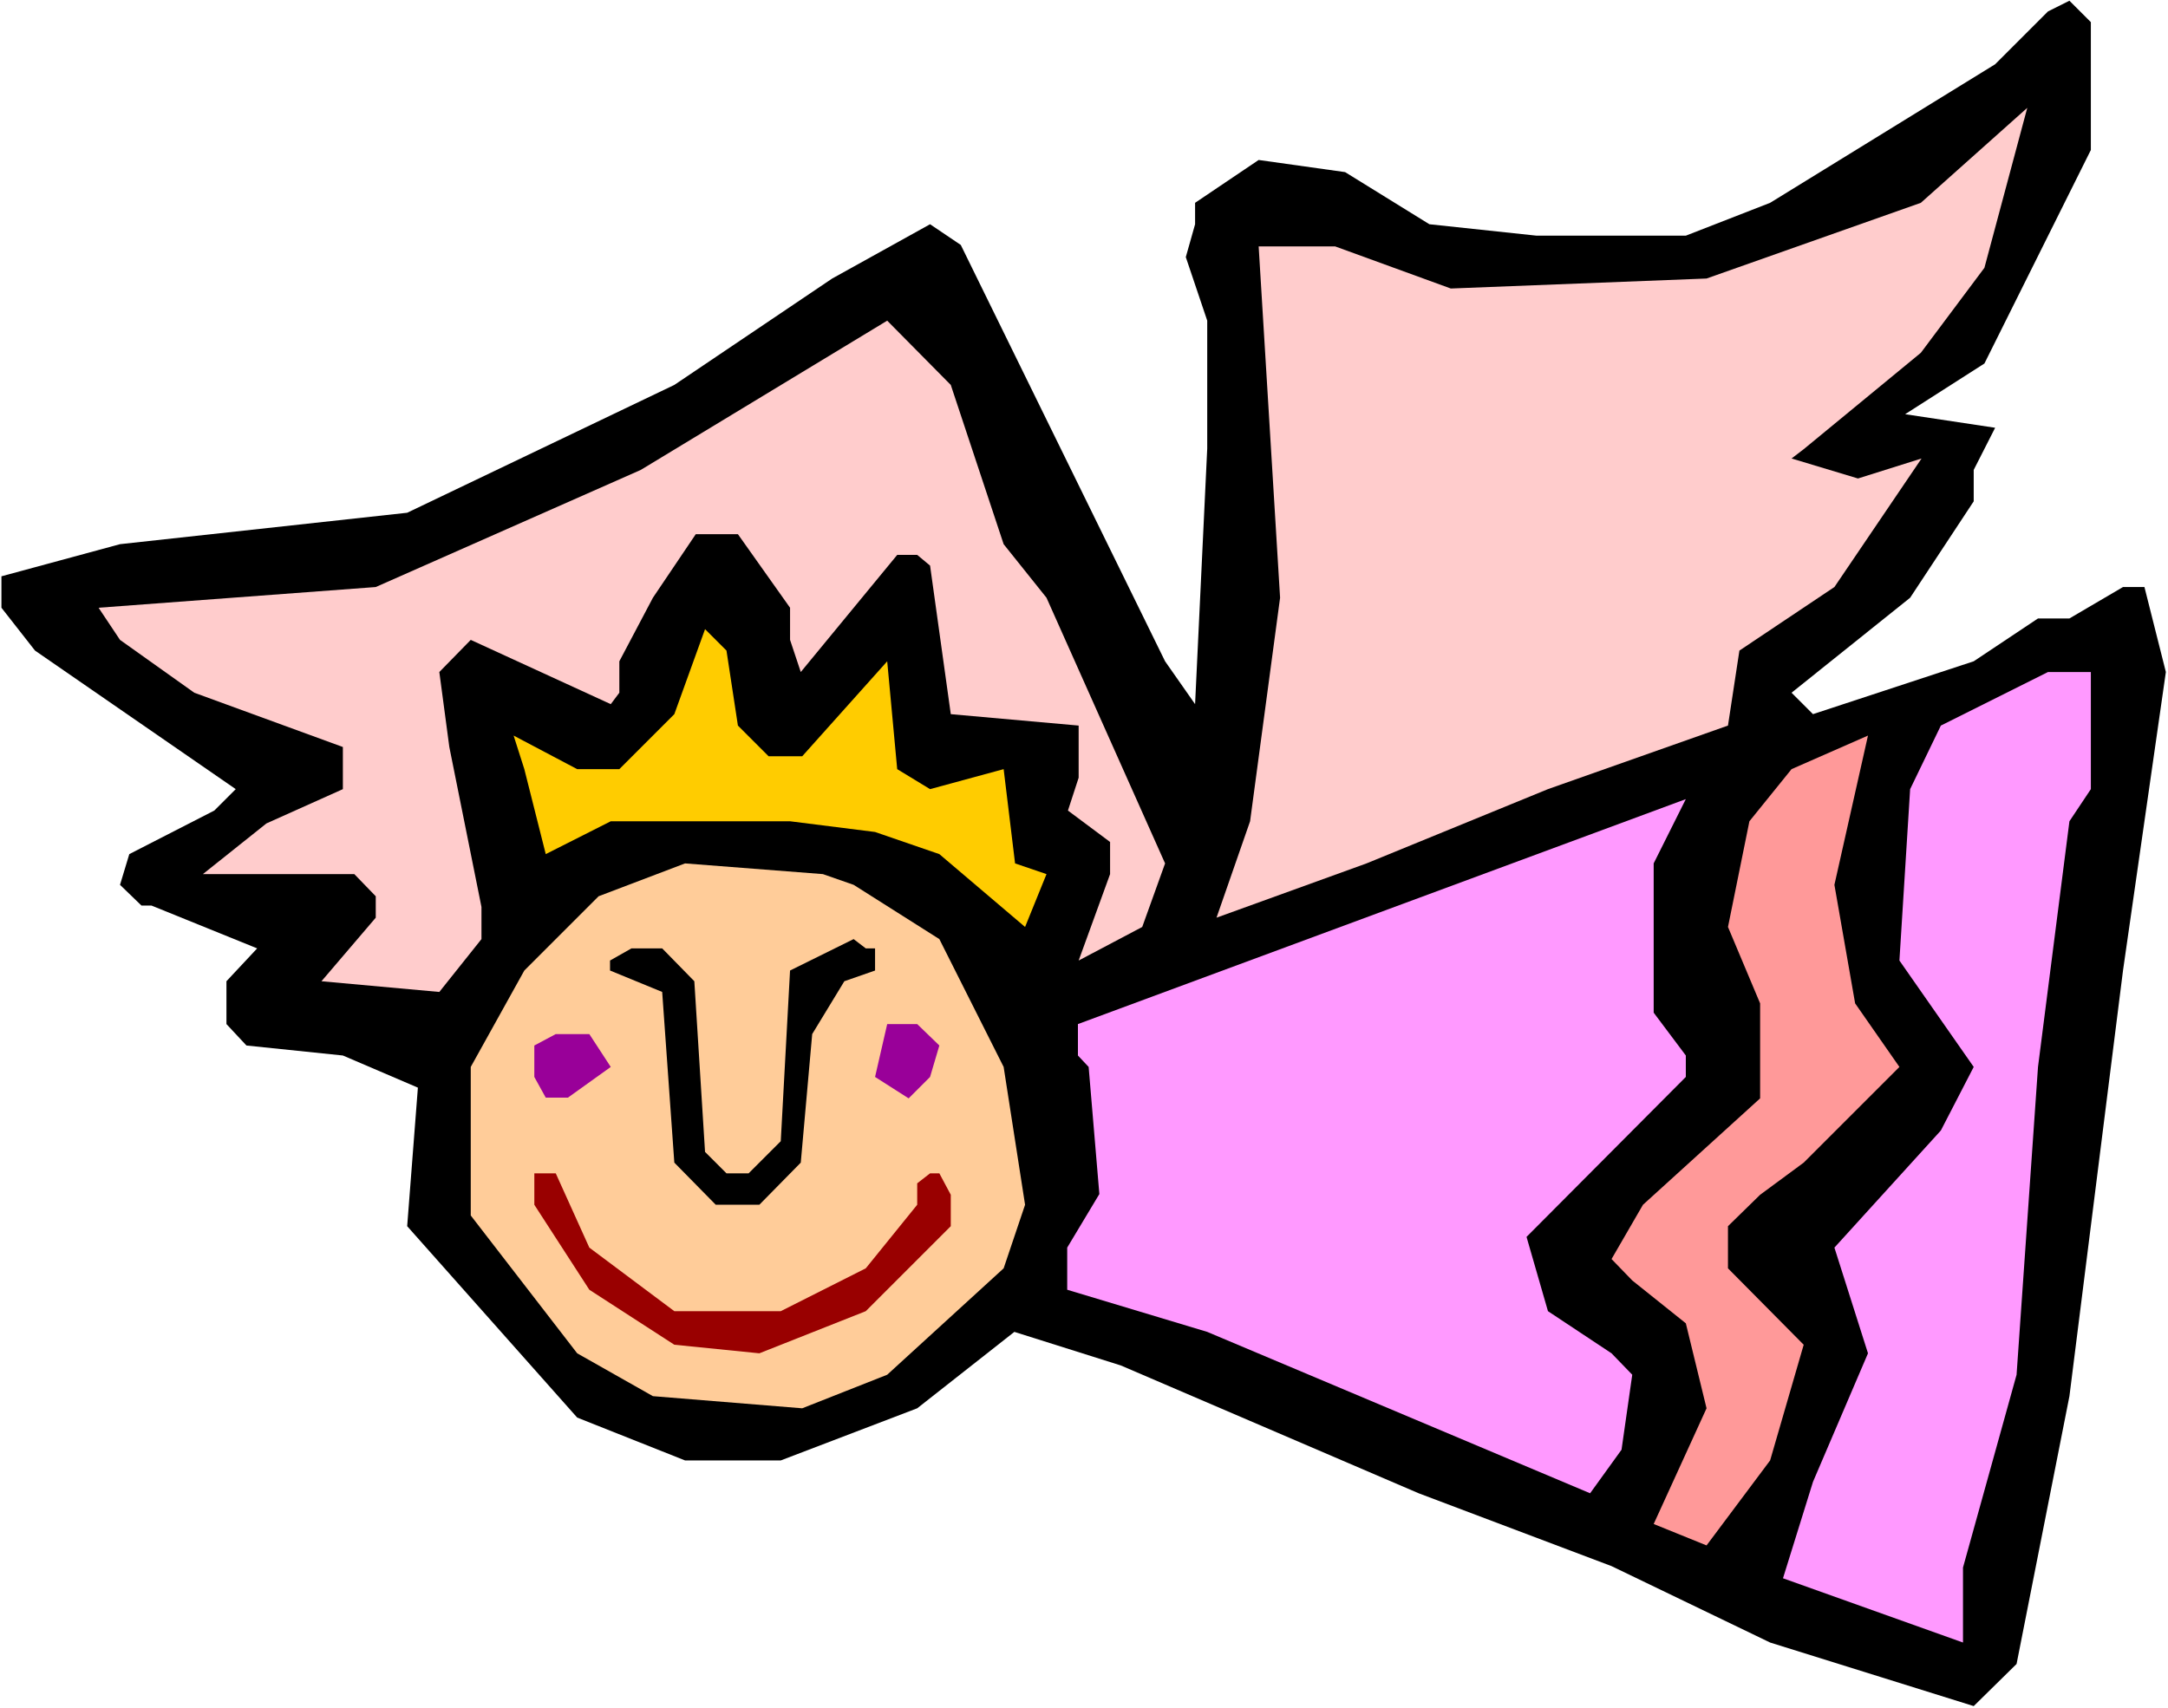
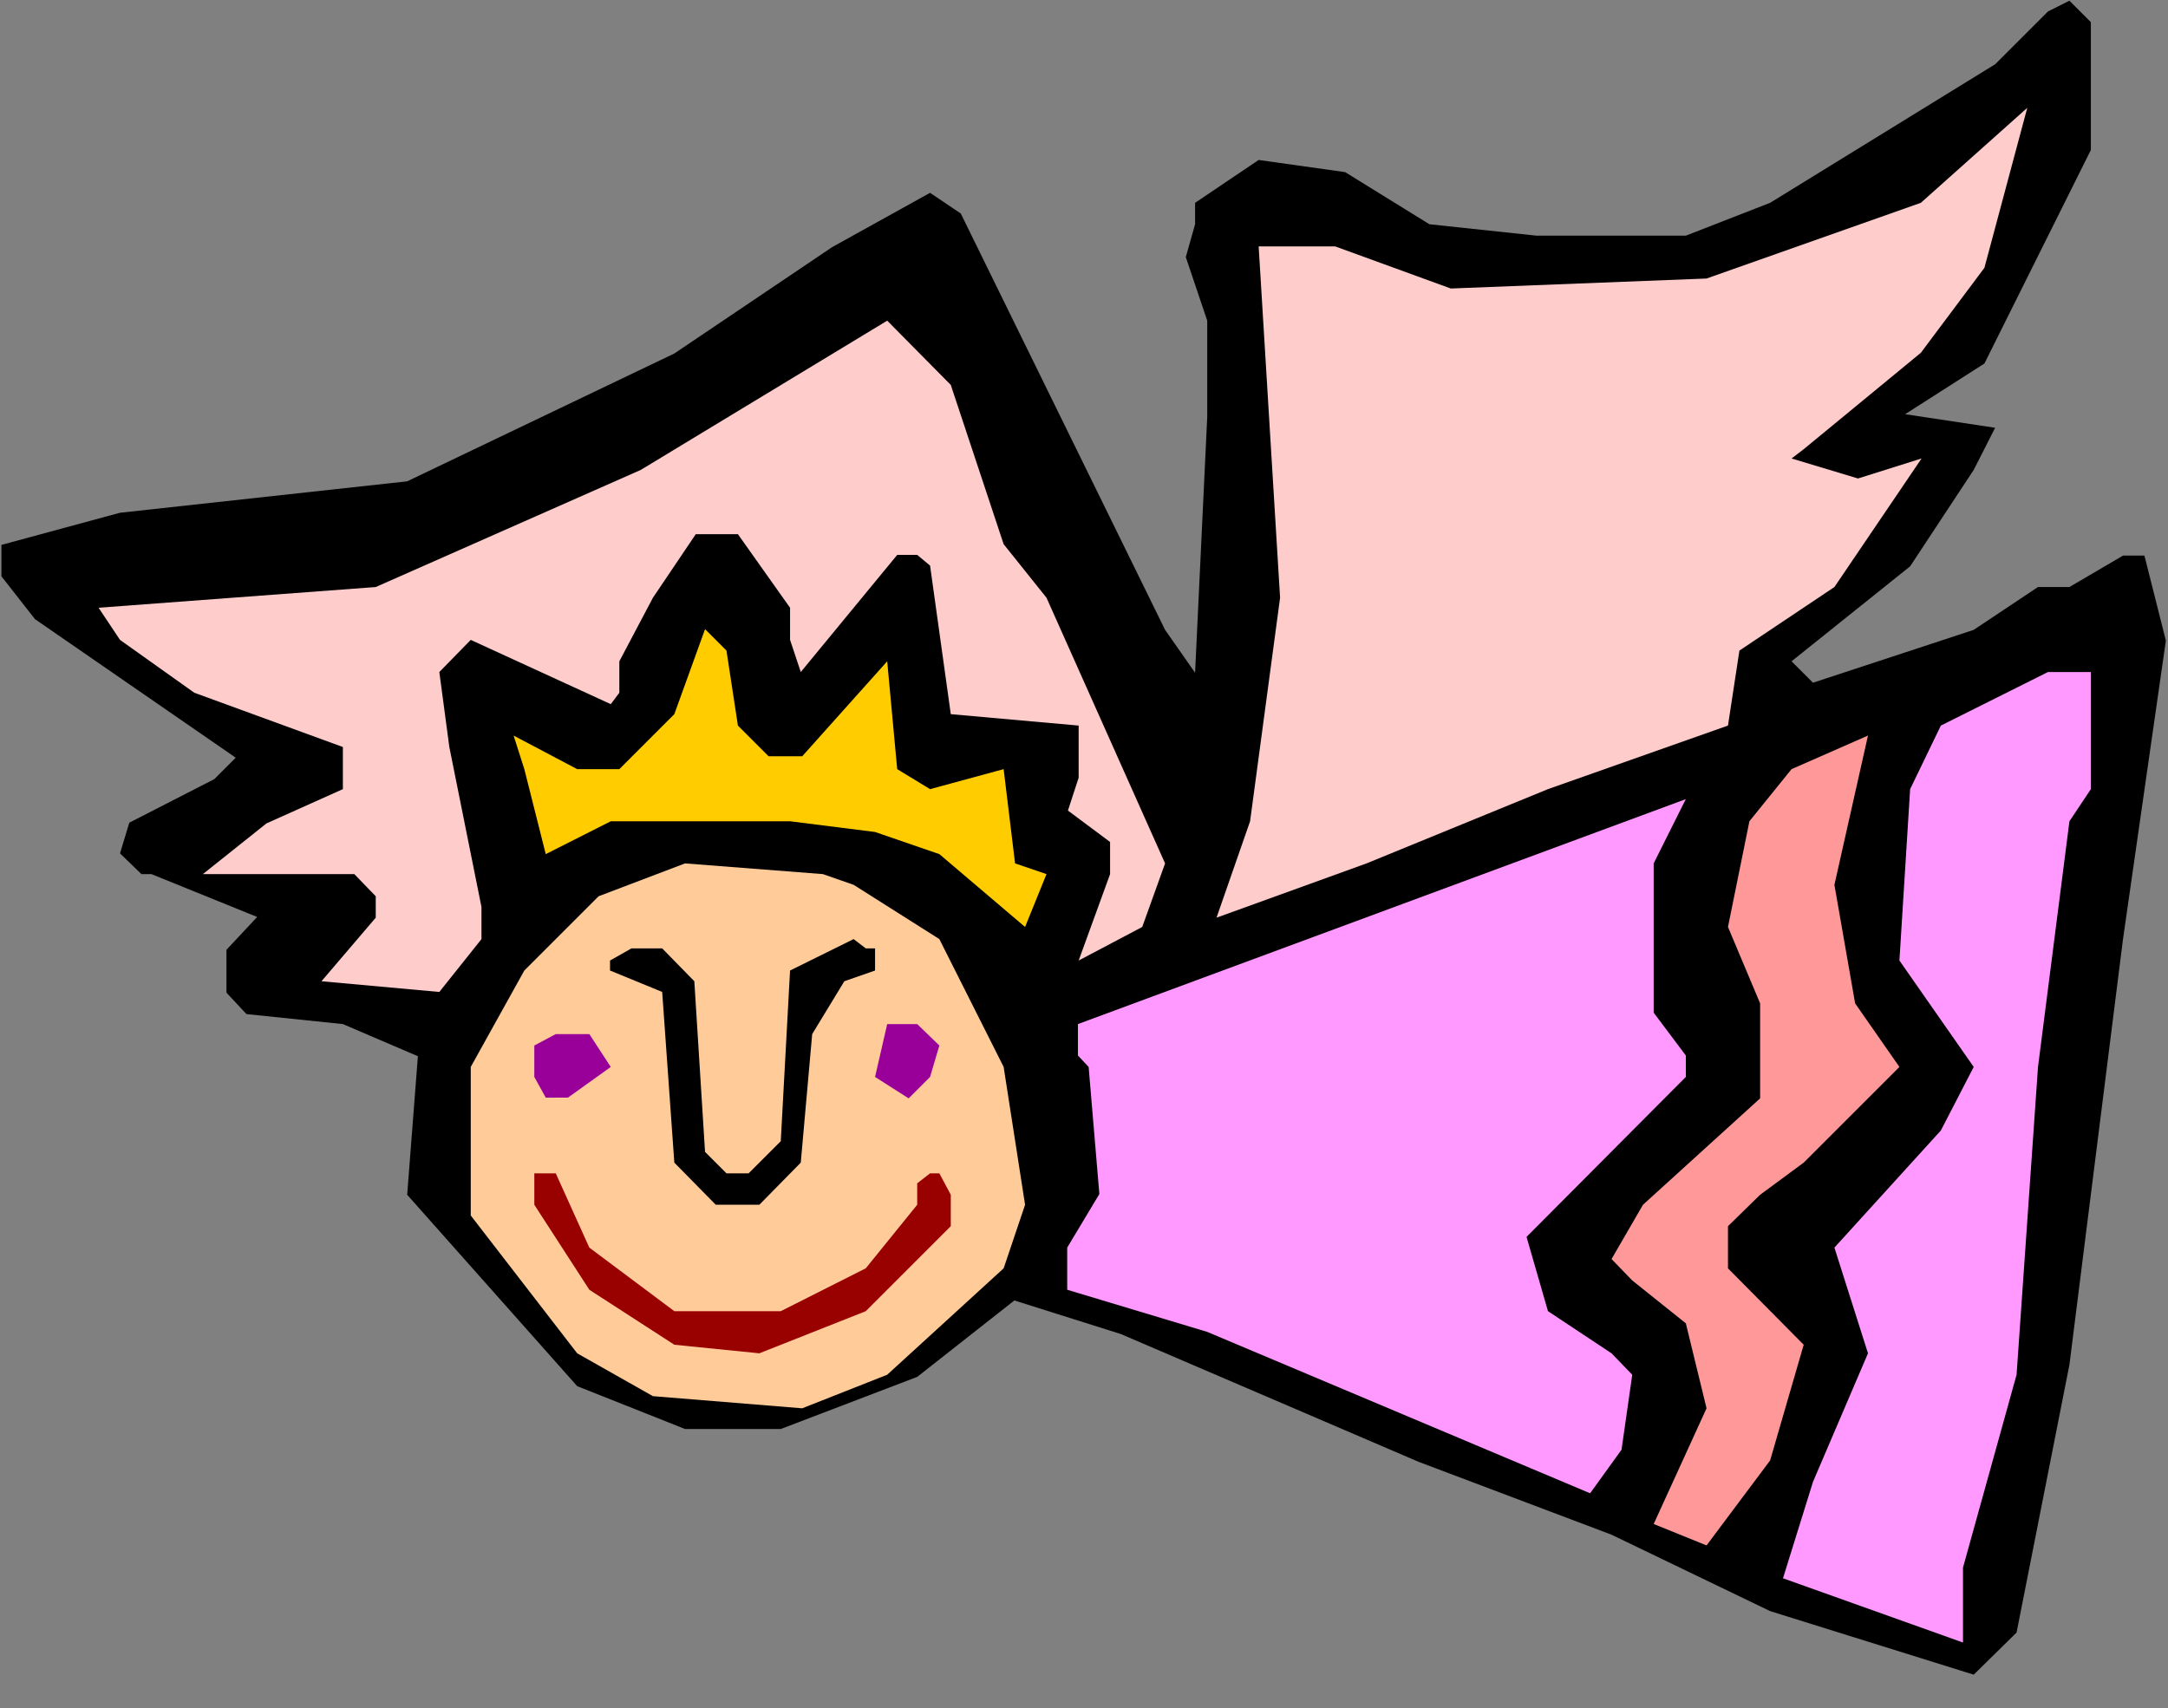
<svg xmlns="http://www.w3.org/2000/svg" xmlns:ns1="http://sodipodi.sourceforge.net/DTD/sodipodi-0.dtd" xmlns:ns2="http://www.inkscape.org/namespaces/inkscape" version="1.0" width="129.766mm" height="102.27mm" id="svg13" ns1:docname="Angel 02.wmf">
  <rect width="100%" height="100%" fill="#808080" stroke="none" />
  <ns1:namedview id="namedview13" pagecolor="#ffffff" bordercolor="#000000" borderopacity="0.25" ns2:showpageshadow="2" ns2:pageopacity="0.0" ns2:pagecheckerboard="0" ns2:deskcolor="#d1d1d1" ns2:document-units="mm" />
  <defs id="defs1">
    <pattern id="WMFhbasepattern" patternUnits="userSpaceOnUse" width="6" height="6" x="0" y="0" />
  </defs>
-   <path style="fill:#ffffff;fill-opacity:1;fill-rule:evenodd;stroke:none" d="M 0,386.531 H 490.455 V 0 H 0 Z" id="path1" />
-   <path style="fill:#000000;fill-opacity:1;fill-rule:evenodd;stroke:none" d="m 473.003,33.935 -24.078,48.316 -17.938,11.473 20.362,3.07 -4.848,9.534 v 7.11 l -14.382,21.815 -26.826,21.492 4.848,4.848 36.36,-11.958 14.544,-9.696 h 7.11 l 12.12,-7.11 h 4.848 l 4.848,19.23 -9.696,67.546 -12.12,96.31 -11.958,60.598 -9.696,9.534 -46.056,-14.382 -35.875,-17.29 -43.632,-16.483 -67.387,-28.925 -24.078,-7.595 -21.978,17.291 -30.866,11.796 h -21.654 l -24.402,-9.696 -38.461,-43.307 2.424,-31.349 -16.968,-7.272 -21.816,-2.262 -4.525,-4.848 v -9.696 l 6.949,-7.433 -23.917,-9.696 h -2.262 l -4.848,-4.686 2.101,-6.949 19.23,-9.857 4.848,-4.848 -45.41,-31.349 -7.595,-9.696 v -7.11 l 26.826,-7.272 64.963,-7.11 60.438,-28.925 35.714,-24.077 22.139,-12.281 6.949,4.686 46.218,94.209 6.787,9.696 2.747,-57.85 V 72.555 l -4.848,-14.382 2.101,-7.433 v -4.848 l 14.382,-9.696 19.554,2.747 19.069,11.796 24.24,2.585 h 33.774 l 19.069,-7.433 50.904,-31.349 11.958,-11.958 4.848,-2.424 4.848,4.848 z" id="path2" />
+   <path style="fill:#000000;fill-opacity:1;fill-rule:evenodd;stroke:none" d="m 473.003,33.935 -24.078,48.316 -17.938,11.473 20.362,3.07 -4.848,9.534 l -14.382,21.815 -26.826,21.492 4.848,4.848 36.36,-11.958 14.544,-9.696 h 7.11 l 12.12,-7.11 h 4.848 l 4.848,19.23 -9.696,67.546 -12.12,96.31 -11.958,60.598 -9.696,9.534 -46.056,-14.382 -35.875,-17.29 -43.632,-16.483 -67.387,-28.925 -24.078,-7.595 -21.978,17.291 -30.866,11.796 h -21.654 l -24.402,-9.696 -38.461,-43.307 2.424,-31.349 -16.968,-7.272 -21.816,-2.262 -4.525,-4.848 v -9.696 l 6.949,-7.433 -23.917,-9.696 h -2.262 l -4.848,-4.686 2.101,-6.949 19.23,-9.857 4.848,-4.848 -45.41,-31.349 -7.595,-9.696 v -7.11 l 26.826,-7.272 64.963,-7.11 60.438,-28.925 35.714,-24.077 22.139,-12.281 6.949,4.686 46.218,94.209 6.787,9.696 2.747,-57.85 V 72.555 l -4.848,-14.382 2.101,-7.433 v -4.848 l 14.382,-9.696 19.554,2.747 19.069,11.796 24.24,2.585 h 33.774 l 19.069,-7.433 50.904,-31.349 11.958,-11.958 4.848,-2.424 4.848,4.848 z" id="path2" />
  <path style="fill:#ffcccc;fill-opacity:1;fill-rule:evenodd;stroke:none" d="m 434.542,79.827 -26.502,21.815 -2.747,2.101 15.029,4.525 14.382,-4.525 -19.715,29.087 -21.493,14.382 -2.586,16.967 -40.723,14.382 -41.046,16.806 -33.936,12.281 7.595,-21.815 6.787,-50.579 -4.848,-79.504 h 17.291 l 26.179,9.534 57.853,-2.262 48.48,-17.129 24.078,-21.492 -9.696,36.197 z" id="path3" />
  <path style="fill:#ffcccc;fill-opacity:1;fill-rule:evenodd;stroke:none" d="m 227.048,123.134 9.696,12.12 26.826,60.113 -5.171,14.382 -14.382,7.595 7.11,-19.553 v -7.272 l -9.534,-7.11 2.424,-7.433 v -11.796 l -28.926,-2.585 -4.686,-33.611 -2.909,-2.424 h -4.525 l -21.816,26.501 -2.424,-7.272 v -7.272 l -11.797,-16.644 h -9.534 l -9.696,14.382 -7.595,14.382 v 7.11 l -1.939,2.585 -31.674,-14.543 -7.11,7.272 2.262,16.967 7.272,36.197 v 7.272 l -9.534,11.958 -26.664,-2.424 12.282,-14.382 v -4.848 l -4.848,-5.009 H 45.894 l 14.382,-11.473 17.291,-7.756 v -9.534 l -33.613,-12.281 -16.806,-11.958 -4.848,-7.272 62.701,-4.686 59.954,-26.501 55.752,-33.773 14.382,14.543 z" id="path4" />
  <path style="fill:#ffcc00;fill-opacity:1;fill-rule:evenodd;stroke:none" d="m 166.933,164.179 6.949,6.949 h 7.595 l 19.23,-21.492 2.262,24.401 7.434,4.525 16.645,-4.525 2.586,21.33 7.11,2.424 -4.848,11.958 -19.392,-16.483 -14.544,-5.009 -19.23,-2.424 h -40.562 l -14.706,7.433 -4.848,-19.23 -2.424,-7.595 14.382,7.595 h 9.534 l 12.443,-12.443 6.949,-19.23 4.848,4.848 z" id="path5" />
  <path style="fill:#ff99ff;fill-opacity:1;fill-rule:evenodd;stroke:none" d="m 473.003,178.561 -4.848,7.272 -7.11,55.588 -4.848,69.647 -12.12,43.63 v 16.967 l -40.723,-14.543 6.787,-21.815 12.443,-29.087 -7.595,-23.916 24.078,-26.501 7.434,-14.382 -16.806,-24.077 2.424,-38.782 6.949,-14.382 24.24,-12.12 h 9.696 z" id="path6" />
  <path style="fill:#ff9999;fill-opacity:1;fill-rule:evenodd;stroke:none" d="m 419.675,227.039 10.019,14.382 -21.654,21.654 -9.858,7.272 -7.272,7.11 v 9.534 l 17.13,17.291 -7.595,26.178 -14.382,19.23 -11.958,-4.848 11.958,-26.178 -4.686,-19.23 -12.12,-9.696 -4.686,-4.848 7.11,-12.281 26.502,-24.077 v -21.492 l -7.272,-17.291 4.848,-23.916 9.534,-11.796 17.291,-7.595 -7.595,33.773 z" id="path7" />
  <path style="fill:#ff99ff;fill-opacity:1;fill-rule:evenodd;stroke:none" d="m 374.104,229.139 7.272,9.696 v 4.848 l -36.037,36.197 4.848,16.806 14.382,9.534 4.686,4.848 -2.424,16.967 -7.11,9.857 -86.618,-36.52 -31.674,-9.534 v -9.534 l 7.272,-12.12 -2.424,-28.764 -2.424,-2.585 v -7.11 l 137.521,-50.902 -7.272,14.543 z" id="path8" />
  <path style="fill:#ffcc99;fill-opacity:1;fill-rule:evenodd;stroke:none" d="m 193.112,200.214 19.392,12.281 14.544,28.925 4.848,31.188 -4.848,14.382 -26.341,24.077 -19.23,7.595 -33.774,-2.747 -17.13,-9.696 -24.078,-31.188 v -33.611 l 12.12,-21.815 16.806,-16.806 19.554,-7.433 31.189,2.424 z" id="path9" />
  <path style="fill:#000000;fill-opacity:1;fill-rule:evenodd;stroke:none" d="m 197.96,214.596 v 5.009 l -6.949,2.424 -7.272,11.958 -2.586,29.087 -9.373,9.534 h -9.858 l -9.373,-9.534 -2.747,-38.621 -11.797,-4.848 v -2.262 l 4.848,-2.747 h 6.949 l 7.272,7.433 2.424,38.621 4.848,4.848 h 5.01 l 7.272,-7.272 2.101,-38.621 14.382,-7.11 2.747,2.101 z" id="path10" />
  <path style="fill:#990099;fill-opacity:1;fill-rule:evenodd;stroke:none" d="m 212.504,236.573 -2.101,7.11 -4.848,4.848 -7.595,-4.848 2.747,-11.958 h 6.787 z" id="path11" />
  <path style="fill:#990099;fill-opacity:1;fill-rule:evenodd;stroke:none" d="m 138.168,241.421 -9.696,6.949 h -5.01 l -2.586,-4.686 v -7.11 l 4.848,-2.586 h 7.595 z" id="path12" />
  <path style="fill:#990000;fill-opacity:1;fill-rule:evenodd;stroke:none" d="m 133.32,282.304 19.23,14.382 h 24.078 l 19.23,-9.696 11.635,-14.382 v -4.848 l 2.909,-2.262 h 2.101 l 2.586,4.848 v 7.11 l -19.23,19.23 -24.078,9.534 -19.23,-1.939 -19.23,-12.443 -12.443,-19.23 V 265.498 h 4.848 z" id="path13" />
</svg>